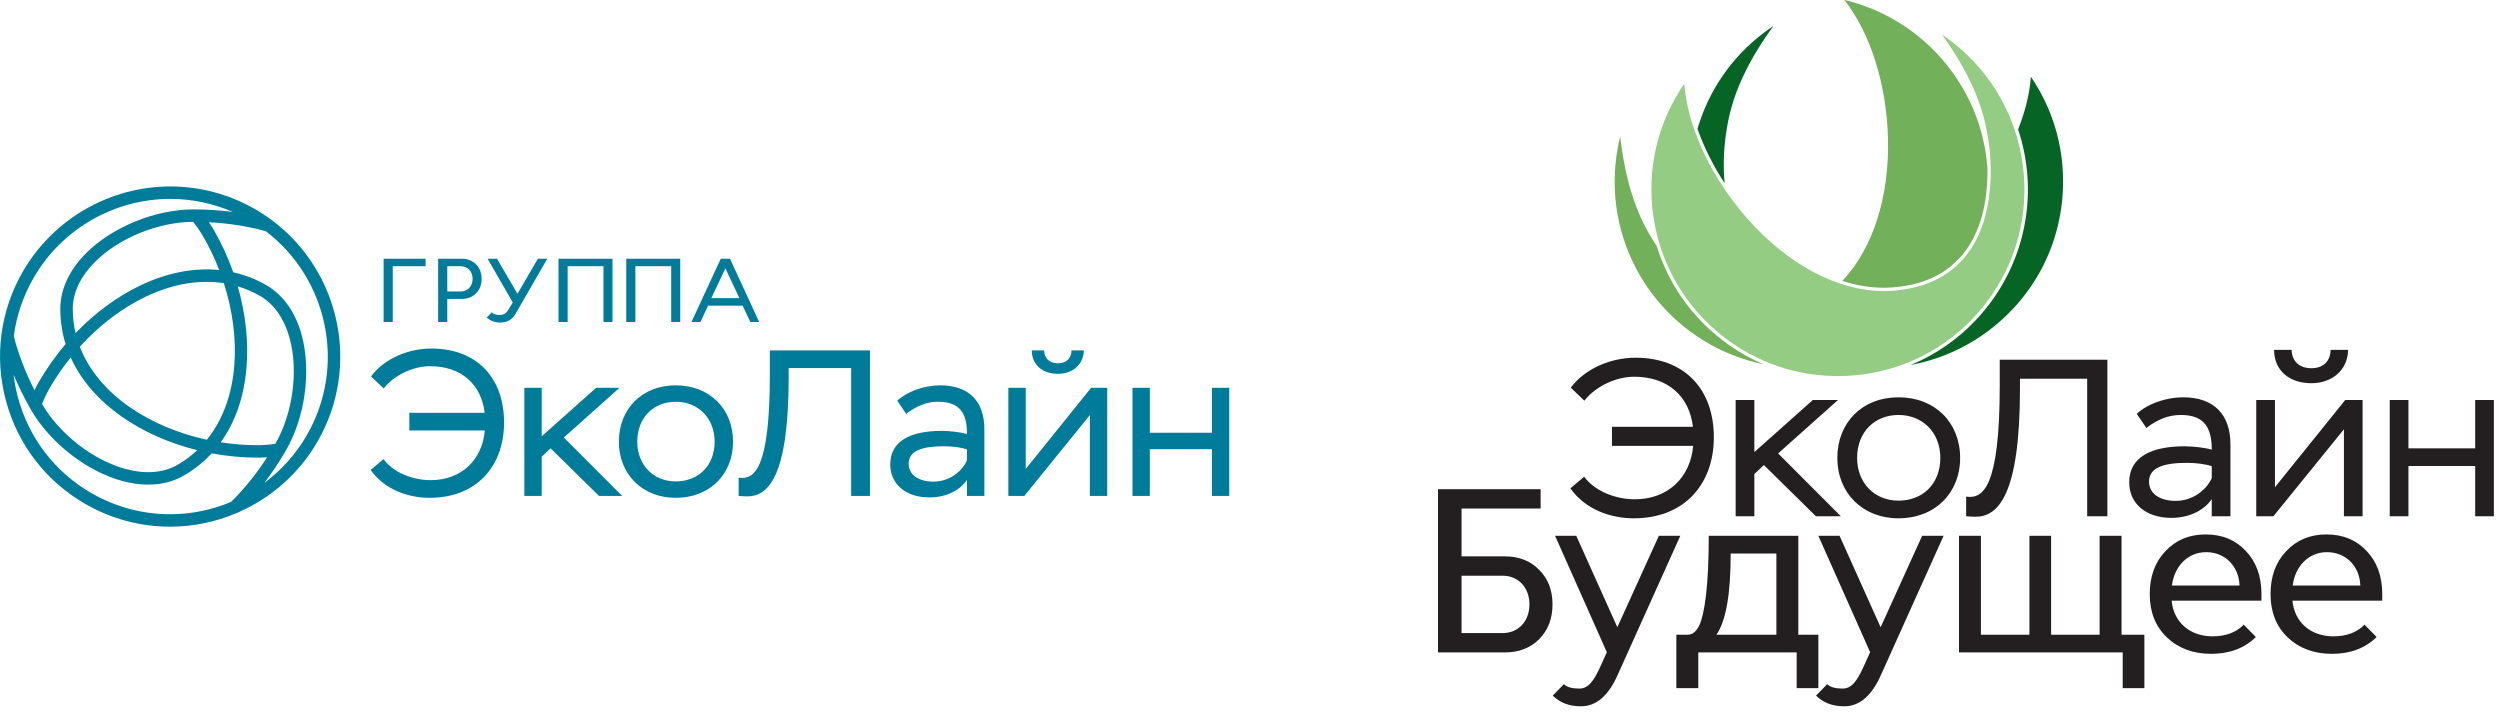
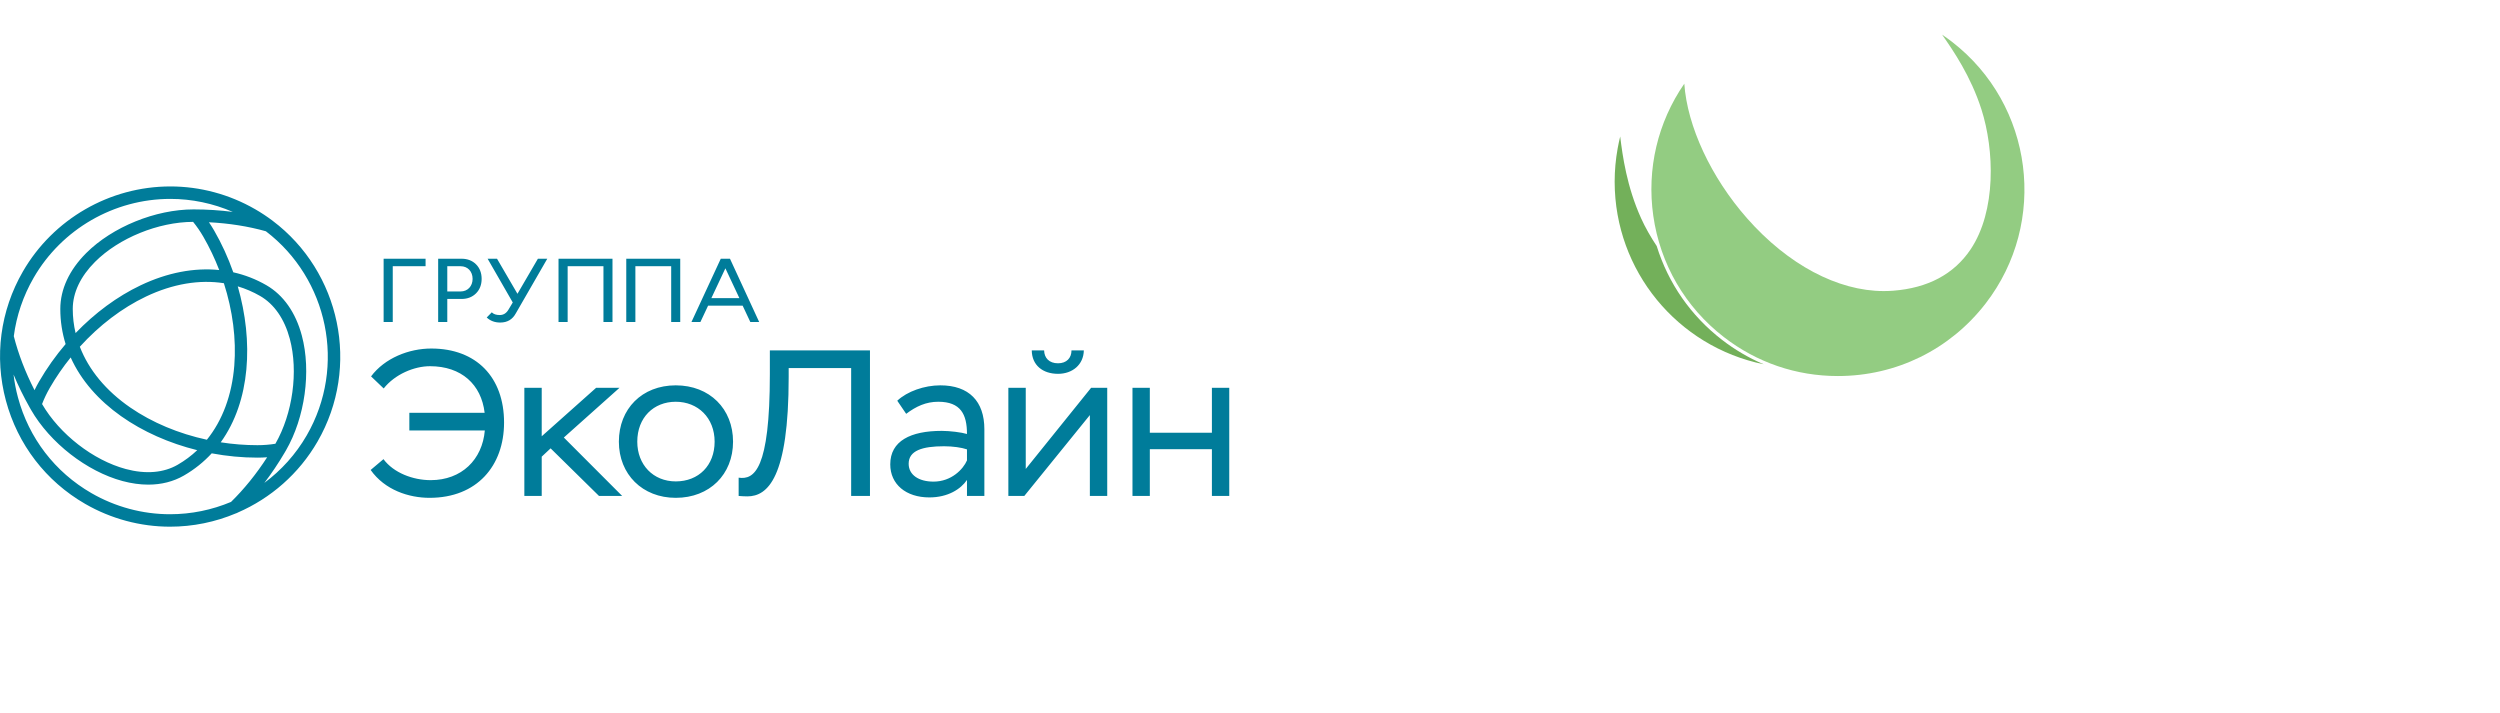
<svg xmlns="http://www.w3.org/2000/svg" xmlns:ns1="http://www.serif.com/" width="100%" height="100%" viewBox="0 0 862 246" xml:space="preserve" style="fill-rule:evenodd;clip-rule:evenodd;stroke-linejoin:round;stroke-miterlimit:2;">
  <g transform="matrix(1,0,0,1,1445.95,53.411)">
    <g>
      <g id="Эколайн-будущее.svg" ns1:id="Эколайн будущее.svg" transform="matrix(2.667,0,0,2.667,-767.437,69.255)">
        <g transform="matrix(1,0,0,1,-68.5,-46)">
          <clipPath id="_clip1">
            <rect x="0" y="0" width="137" height="92" />
          </clipPath>
          <g clip-path="url(#_clip1)">
            <g transform="matrix(1,0,0,1,-156.703,-70.546)">
              <g>
                <g transform="matrix(1,0,0,1,290.794,146.857)">
-                   <path d="M0,-16.062L-8.629,-16.062L-8.629,-9.558L-11.047,-9.558L-11.047,-24.593L-8.629,-24.593L-8.629,-18.347L0,-18.347L0,-24.593L2.416,-24.593L2.416,-9.558L0,-9.558L0,-16.062ZM-23.73,-31.07C-23.701,-29.683 -22.811,-28.7 -21.172,-28.7C-19.588,-28.7 -18.697,-29.683 -18.697,-31.07L-16.426,-31.07C-16.482,-28.41 -18.553,-26.761 -21.172,-26.761C-23.99,-26.761 -25.975,-28.352 -26.002,-31.07L-23.73,-31.07ZM-28.305,-9.558L-28.305,-24.593L-25.887,-24.593L-25.887,-13.315L-16.799,-24.593L-14.557,-24.593L-14.557,-9.558L-16.971,-9.558L-16.971,-20.804L-26.09,-9.558L-28.305,-9.558ZM-34.057,-14.5L-34.057,-16.033C-34.805,-16.294 -36.041,-16.467 -37.25,-16.467C-40.27,-16.467 -42.168,-15.86 -42.168,-14.039C-42.168,-12.477 -40.76,-11.551 -38.717,-11.551C-36.215,-11.551 -34.574,-13.287 -34.057,-14.5M-43.75,-22.8C-42.369,-24.101 -39.98,-24.941 -37.768,-24.941C-33.77,-24.941 -31.641,-22.714 -31.641,-18.839L-31.641,-9.558L-34.057,-9.558L-34.057,-11.782C-34.92,-10.51 -36.703,-9.353 -39.291,-9.353C-42.543,-9.353 -44.729,-11.177 -44.729,-13.951C-44.729,-17.219 -41.879,-18.607 -37.566,-18.607C-36.445,-18.607 -34.805,-18.406 -34.057,-18.173C-34.057,-20.893 -34.92,-22.656 -38.055,-22.656C-39.752,-22.656 -41.133,-22.019 -42.514,-20.98L-43.75,-22.8ZM-50.164,-27.339L-58.852,-27.339L-58.852,-26.097C-58.852,-12.101 -61.756,-9.498 -64.604,-9.498C-64.977,-9.498 -65.408,-9.529 -65.811,-9.558L-65.811,-12.101C-63.656,-11.782 -61.467,-13.171 -61.467,-26.501L-61.467,-29.798L-47.549,-29.798L-47.549,-9.558L-50.164,-9.558L-50.164,-27.339ZM-74.557,-11.58C-71.363,-11.58 -69.148,-13.808 -69.148,-17.104C-69.148,-20.43 -71.477,-22.656 -74.557,-22.656C-77.635,-22.656 -79.906,-20.458 -79.906,-17.104C-79.906,-13.895 -77.691,-11.58 -74.557,-11.58M-74.557,-24.941C-69.838,-24.941 -66.588,-21.673 -66.588,-17.104C-66.588,-12.564 -69.838,-9.296 -74.557,-9.296C-79.186,-9.296 -82.465,-12.564 -82.465,-17.104C-82.465,-21.673 -79.244,-24.941 -74.557,-24.941M-95.609,-24.593L-93.193,-24.593L-93.193,-17.856L-85.629,-24.593L-82.379,-24.593L-90.117,-17.682L-82.006,-9.558L-85.227,-9.558L-91.957,-16.179L-93.193,-15.023L-93.193,-9.558L-95.609,-9.558L-95.609,-24.593ZM-111.602,-21.124L-101.133,-21.124C-101.594,-25.056 -104.354,-27.6 -108.727,-27.6C-110.941,-27.6 -113.617,-26.471 -115.17,-24.506L-116.926,-26.183C-115.025,-28.728 -111.66,-30.058 -108.553,-30.058C-102.283,-30.058 -98.43,-26.068 -98.43,-19.763C-98.43,-13.749 -102.197,-9.296 -108.783,-9.296C-111.66,-9.296 -114.996,-10.367 -116.98,-13.171L-115.197,-14.675C-113.789,-12.765 -111.086,-11.755 -108.641,-11.755C-104.326,-11.755 -101.449,-14.617 -101.104,-18.665L-111.602,-18.665L-111.602,-21.124ZM-14.85,-0.609C-14.939,-3.142 -16.748,-4.921 -19.16,-4.921C-21.482,-4.921 -23.262,-3.171 -23.592,-0.609L-14.85,-0.609ZM-12.016,1.35L-23.623,1.35C-23.381,4.124 -21.271,5.963 -18.346,5.963C-16.629,5.963 -15.271,5.452 -14.307,4.456L-12.738,6.053C-14.217,7.5 -16.146,8.225 -18.527,8.225C-20.85,8.225 -22.779,7.5 -24.256,6.084C-25.732,4.668 -26.457,2.797 -26.457,0.506C-26.457,-1.755 -25.793,-3.624 -24.437,-5.041C-23.08,-6.489 -21.361,-7.212 -19.221,-7.212C-17.08,-7.212 -15.361,-6.489 -14.035,-5.072C-12.678,-3.654 -12.016,-1.785 -12.016,0.506L-12.016,1.35ZM-30.467,-0.609C-30.557,-3.142 -32.365,-4.921 -34.777,-4.921C-37.1,-4.921 -38.879,-3.171 -39.209,-0.609L-30.467,-0.609ZM-27.633,1.35L-39.24,1.35C-38.998,4.124 -36.889,5.963 -33.963,5.963C-32.246,5.963 -30.889,5.452 -29.924,4.456L-28.355,6.053C-29.834,7.5 -31.764,8.225 -34.145,8.225C-36.467,8.225 -38.396,7.5 -39.873,6.084C-41.352,4.668 -42.074,2.797 -42.074,0.506C-42.074,-1.755 -41.41,-3.624 -40.055,-5.041C-38.697,-6.489 -36.979,-7.212 -34.838,-7.212C-32.697,-7.212 -30.979,-6.489 -29.652,-5.072C-28.295,-3.654 -27.633,-1.785 -27.633,0.506L-27.633,1.35ZM-66.736,8.043L-66.736,-7.031L-63.902,-7.031L-63.902,5.752L-57.631,5.752L-57.631,-7.031L-54.826,-7.031L-54.826,5.752L-48.557,5.752L-48.557,-7.031L-45.721,-7.031L-45.721,5.752L-42.768,5.752L-42.768,12.657L-45.57,12.657L-45.57,8.043L-66.736,8.043ZM-68.727,-7.031L-76.777,10.848C-77.982,13.622 -79.58,15.008 -81.57,15.008C-83.078,15.008 -84.283,14.557 -85.219,13.622L-83.771,12.145C-83.379,12.536 -82.717,12.717 -81.781,12.717C-80.605,12.717 -79.912,11.721 -79.068,9.883L-78.225,8.014L-84.916,-7.031L-82.174,-7.031L-76.867,4.788L-71.5,-7.031L-68.727,-7.031ZM-96.252,-4.74C-96.252,0.477 -96.855,3.973 -98.092,5.752L-90.344,5.752L-90.344,-4.74L-96.252,-4.74ZM-103.277,5.752L-101.801,5.752C-101.227,5.752 -100.744,5.391 -100.352,4.637C-99.598,3.1 -99.086,-0.73 -99.086,-7.031L-87.51,-7.031L-87.51,5.752L-84.916,5.752L-84.916,12.657L-87.721,12.657L-87.721,8.043L-100.443,8.043L-100.443,12.657L-103.277,12.657L-103.277,5.752ZM-102.766,-7.031L-110.816,10.848C-112.021,13.622 -113.619,15.008 -115.609,15.008C-117.117,15.008 -118.322,14.557 -119.258,13.622L-117.811,12.145C-117.418,12.536 -116.756,12.717 -115.82,12.717C-114.645,12.717 -113.951,11.721 -113.107,9.883L-112.264,8.014L-118.955,-7.031L-116.213,-7.031L-110.906,4.788L-105.539,-7.031L-102.766,-7.031ZM-131.045,5.542L-125.74,5.542C-123.689,5.542 -122.271,4.004 -122.271,1.833C-122.271,-0.337 -123.689,-1.875 -125.74,-1.875L-131.045,-1.875L-131.045,5.542ZM-134.091,8.043L-134.091,-13.061L-120.824,-13.061L-120.824,-10.558L-131.045,-10.558L-131.045,-4.378L-125.469,-4.378C-123.629,-4.378 -122.152,-3.805 -121.006,-2.629C-119.859,-1.484 -119.287,-0.005 -119.287,1.833C-119.287,3.672 -119.859,5.149 -121.006,6.325C-122.152,7.471 -123.629,8.043 -125.469,8.043L-134.091,8.043Z" style="fill:rgb(35,31,32);fill-rule:nonzero;" />
-                 </g>
+                   </g>
                <g transform="matrix(1,0,0,1,208.976,71.431)">
-                   <path d="M0,35.436C1.805,36.024 3.605,36.321 5.355,36.321L5.357,36.321C5.75,36.321 6.145,36.306 6.531,36.276C11.006,35.934 14.32,34.122 16.381,30.887C18.443,27.651 18.814,23.661 18.762,20.88C18.025,10.392 10.455,1.526 0.258,-0.885C3.619,3.375 5.719,9.992 5.902,16.975C6.102,24.565 3.953,31.268 0,35.436" style="fill:rgb(115,176,90);fill-rule:nonzero;" />
-                 </g>
+                   </g>
                <g transform="matrix(1,0,0,1,188.546,112.83)">
                  <path d="M0,-31.459C-3.445,-26.464 -4.869,-20.426 -4.012,-14.387C-3.123,-8.135 0.117,-2.565 5.113,1.298C9.377,4.596 14.473,6.338 19.85,6.338C27.385,6.338 34.346,2.924 38.945,-3.028C47.08,-13.546 45.139,-28.725 34.619,-36.864C34.193,-37.192 33.76,-37.505 33.326,-37.797C34.783,-35.726 37.041,-32.414 38.414,-28.135C40.088,-22.907 40.359,-15.009 37.002,-10.021C34.854,-6.83 31.486,-5.037 26.994,-4.693C26.596,-4.664 26.189,-4.648 25.787,-4.648L25.785,-4.648C19.822,-4.648 13.383,-8.076 8.115,-14.054C3.445,-19.354 0.379,-25.958 0,-31.459" style="fill:rgb(147,204,130);fill-rule:nonzero;" />
                </g>
                <g transform="matrix(1,0,0,1,231.703,110.932)">
-                   <path d="M0,-23.648C2.588,-15.861 1.145,-7.352 -3.871,-0.867C-6.518,2.559 -9.963,5.185 -13.92,6.811C-10.213,6.127 -6.709,4.576 -3.684,2.269C2.336,-2.319 5.797,-9.297 5.814,-16.877L5.814,-16.988C5.803,-21.825 4.367,-26.469 1.652,-30.459C1.494,-28.318 0.939,-26.031 0,-23.648" style="fill:rgb(6,101,36);fill-rule:nonzero;" />
-                 </g>
+                   </g>
                <g transform="matrix(1,0,0,1,179.542,111.767)">
                  <path d="M0,-17.688C0.016,-6.229 8.084,3.587 19.27,5.881C17.346,5.062 15.529,3.998 13.855,2.701C9.844,-0.399 6.934,-4.586 5.434,-9.409C4.639,-10.601 3.941,-11.836 3.422,-12.986C1.57,-17.082 1.023,-21.054 0.715,-23.569C0.59,-23.059 0.479,-22.536 0.383,-22.008C0.131,-20.603 0.002,-19.173 0,-17.758L0,-17.688Z" style="fill:rgb(115,176,90);fill-rule:nonzero;" />
                </g>
                <g transform="matrix(1,0,0,1,190.249,80.95)">
-                   <path d="M0,6.261C0.824,8.607 2.031,11.025 3.516,13.304C3.109,9.254 3.816,5.168 4.662,2.587C6.064,-1.683 8.346,-4.981 9.818,-7.043C9.379,-6.752 8.945,-6.443 8.518,-6.117C4.396,-2.974 1.453,1.305 0,6.261" style="fill:rgb(6,101,36);fill-rule:nonzero;" />
-                 </g>
+                   </g>
              </g>
            </g>
          </g>
        </g>
      </g>
      <g transform="matrix(2.667,0,0,2.667,-1491.3,-2118.09)">
        <path d="M56.658,830.446C55.252,832.882 53.372,834.959 51.178,836.591C52.105,835.379 52.977,834.077 53.794,832.694C53.805,832.675 53.817,832.657 53.826,832.638C53.873,832.558 53.922,832.479 53.967,832.398C56.434,828.138 57.263,822.17 56.027,817.547C55.227,814.553 53.642,812.3 51.443,811.03C50.093,810.252 48.658,809.696 47.163,809.362C46.502,807.483 45.671,805.663 44.688,803.96C44.476,803.592 44.25,803.235 44.016,802.892C46.621,803.025 49.09,803.415 51.379,804.057C59.402,810.176 61.835,821.481 56.658,830.446M46.872,839.048C44.41,840.082 41.735,840.64 38.988,840.64C35.434,840.64 31.916,839.695 28.818,837.907C24.103,835.185 20.731,830.789 19.323,825.531C19.06,824.553 18.872,823.567 18.756,822.579C19.347,824.003 20.045,825.427 20.846,826.844C20.856,826.862 20.866,826.88 20.877,826.897C20.922,826.978 20.967,827.06 21.014,827.14C23.469,831.406 28.225,835.108 32.845,836.349C33.998,836.658 35.111,836.813 36.172,836.813C37.868,836.813 39.428,836.418 40.781,835.637C42.168,834.837 43.36,833.868 44.375,832.767C46.329,833.133 48.318,833.323 50.281,833.323C50.707,833.323 51.129,833.306 51.542,833.275C50.13,835.457 48.565,837.392 46.872,839.048M35.194,811.039C32.164,812.479 29.278,814.615 26.776,817.218C26.535,816.203 26.411,815.161 26.411,814.101C26.411,811.999 27.409,809.893 29.29,808.012C32.376,804.929 37.464,802.856 41.969,802.841C42.446,803.425 42.891,804.069 43.293,804.765C44.09,806.144 44.776,807.589 45.347,809.069C42.11,808.741 38.649,809.396 35.194,811.039M42.503,832.36C41.741,833.08 40.898,833.71 39.976,834.242C38.156,835.294 35.833,835.485 33.264,834.794C29.048,833.662 24.71,830.29 22.443,826.394C22.71,825.692 23.049,824.985 23.45,824.29C24.245,822.915 25.148,821.602 26.143,820.37C28.846,826.378 35.31,830.575 42.503,832.36M47.294,821.433C46.988,825.247 45.762,828.517 43.75,831.009C40.11,830.221 36.679,828.795 33.846,826.842C30.697,824.671 28.478,821.974 27.325,818.986C29.828,816.226 32.78,813.969 35.886,812.493C39.34,810.851 42.786,810.277 45.949,810.773C47.088,814.32 47.568,818.004 47.294,821.433M47.743,811.178C48.748,811.478 49.716,811.892 50.637,812.424C52.457,813.476 53.784,815.391 54.471,817.963C55.598,822.178 54.849,827.618 52.608,831.529C51.867,831.649 51.085,831.713 50.281,831.713C48.693,831.713 47.103,831.586 45.54,831.341C49.392,825.997 49.794,818.299 47.743,811.178M21.358,810.065C24.988,803.778 31.759,799.872 39.028,799.872C41.804,799.872 44.553,800.45 47.102,801.554C45.472,801.341 43.783,801.233 42.045,801.23L42.023,801.23C37.105,801.23 31.533,803.496 28.152,806.873C25.96,809.062 24.801,811.561 24.801,814.101C24.801,815.698 25.043,817.213 25.487,818.64C24.205,820.141 23.048,821.768 22.056,823.485C21.843,823.854 21.646,824.227 21.467,824.601C20.274,822.27 19.376,819.93 18.788,817.618C19.13,814.99 19.994,812.43 21.358,810.065M52.247,802.697C52.241,802.691 52.233,802.686 52.227,802.68C51.523,802.153 50.784,801.661 50.003,801.212C46.661,799.281 42.866,798.261 39.028,798.261C31.186,798.261 23.881,802.476 19.963,809.261C17.028,814.347 16.246,820.275 17.766,825.947C19.288,831.622 22.926,836.364 28.013,839.3C31.355,841.23 35.151,842.25 38.988,842.25C41.961,842.25 44.856,841.644 47.519,840.522C47.599,840.501 47.676,840.469 47.749,840.422C52.013,838.57 55.663,835.39 58.053,831.251C63.662,821.538 60.992,809.279 52.247,802.697M173.683,832.228L165.658,832.228L165.658,838.277L163.415,838.277L163.415,824.297L165.658,824.297L165.658,830.106L173.683,830.106L173.683,824.297L175.928,824.297L175.928,838.277L173.683,838.277L173.683,832.228ZM151.991,819.458C152.014,820.435 152.64,821.126 153.79,821.126C154.903,821.126 155.53,820.435 155.53,819.458L157.126,819.458C157.089,821.329 155.632,822.488 153.79,822.488C151.809,822.488 150.415,821.37 150.394,819.458L151.991,819.458ZM147.368,838.277L147.368,824.297L149.617,824.297L149.617,834.784L158.065,824.297L160.151,824.297L160.151,838.277L157.906,838.277L157.906,827.821L149.429,838.277L147.368,838.277ZM142.019,833.681L142.019,832.255C141.324,832.014 140.175,831.852 139.053,831.852C136.244,831.852 134.479,832.416 134.479,834.111C134.479,835.562 135.791,836.423 137.688,836.423C140.014,836.423 141.537,834.811 142.019,833.681M133.005,825.965C134.291,824.755 136.513,823.976 138.573,823.976C142.286,823.976 144.267,826.045 144.267,829.648L144.267,838.277L142.019,838.277L142.019,836.207C141.219,837.39 139.561,838.466 137.154,838.466C134.133,838.466 132.1,836.772 132.1,834.191C132.1,831.154 134.747,829.863 138.759,829.863C139.801,829.863 141.324,830.051 142.019,830.266C142.019,827.739 141.219,826.098 138.303,826.098C136.725,826.098 135.442,826.692 134.158,827.659L133.005,825.965ZM127.045,821.744L118.967,821.744L118.967,822.9C118.967,835.913 116.267,838.331 113.622,838.331C113.274,838.331 112.871,838.305 112.499,838.277L112.499,835.913C114.505,836.207 116.534,834.917 116.534,822.524L116.534,819.458L129.477,819.458L129.477,838.277L127.045,838.277L127.045,821.744ZM104.368,836.396C107.334,836.396 109.393,834.326 109.393,831.261C109.393,828.17 107.23,826.098 104.368,826.098C101.505,826.098 99.394,828.143 99.394,831.261C99.394,834.246 101.452,836.396 104.368,836.396M104.368,823.976C108.753,823.976 111.775,827.014 111.775,831.261C111.775,835.483 108.753,838.519 104.368,838.519C100.064,838.519 97.014,835.483 97.014,831.261C97.014,827.014 100.007,823.976 104.368,823.976M84.794,824.297L87.039,824.297L87.039,830.562L94.071,824.297L97.094,824.297L89.899,830.723L97.442,838.277L94.447,838.277L88.189,832.122L87.039,833.197L87.039,838.277L84.794,838.277L84.794,824.297ZM69.925,827.525L79.66,827.525C79.231,823.869 76.663,821.502 72.599,821.502C70.539,821.502 68.052,822.552 66.609,824.379L64.976,822.819C66.742,820.453 69.871,819.217 72.758,819.217C78.588,819.217 82.171,822.927 82.171,828.788C82.171,834.379 78.669,838.519 72.544,838.519C69.871,838.519 66.769,837.524 64.923,834.917L66.581,833.518C67.892,835.294 70.406,836.234 72.679,836.234C76.69,836.234 79.363,833.573 79.683,829.811L69.925,829.811L69.925,827.525ZM110.785,808.846L108.971,812.703L112.595,812.703L110.785,808.846ZM110.188,807.607L111.379,807.607L115.154,815.788L114.009,815.788L113.015,813.672L108.551,813.672L107.556,815.788L106.398,815.788L110.188,807.607ZM103.778,815.788L103.778,808.577L99.149,808.577L99.149,815.788L97.97,815.788L97.97,807.607L104.948,807.607L104.948,815.788L103.778,815.788ZM95.021,815.788L95.021,808.577L90.392,808.577L90.392,815.788L89.212,815.788L89.212,807.607L96.189,807.607L96.189,815.788L95.021,815.788ZM80.583,814.537C80.805,814.771 81.156,814.888 81.612,814.888C82.091,814.888 82.466,814.654 82.735,814.198L83.296,813.263L80.045,807.607L81.261,807.607L83.904,812.141L86.546,807.607L87.76,807.607L83.692,814.667C83.26,815.461 82.594,815.858 81.671,815.858C80.97,815.858 80.386,815.636 79.93,815.204L80.583,814.537ZM74.831,808.577L74.831,811.838L76.561,811.838C77.461,811.838 78.104,811.16 78.104,810.212C78.104,809.243 77.461,808.577 76.561,808.577L74.831,808.577ZM73.651,815.788L73.651,807.607L76.678,807.607C77.438,807.607 78.069,807.852 78.549,808.331C79.026,808.809 79.273,809.441 79.273,810.212C79.273,810.973 79.026,811.603 78.549,812.082C78.069,812.562 77.438,812.808 76.678,812.808L74.831,812.808L74.831,815.788L73.651,815.788ZM66.6,815.788L66.6,807.607L72.024,807.607L72.024,808.577L67.781,808.577L67.781,815.788L66.6,815.788Z" style="fill:rgb(0,124,154);fill-rule:nonzero;" />
      </g>
    </g>
  </g>
</svg>